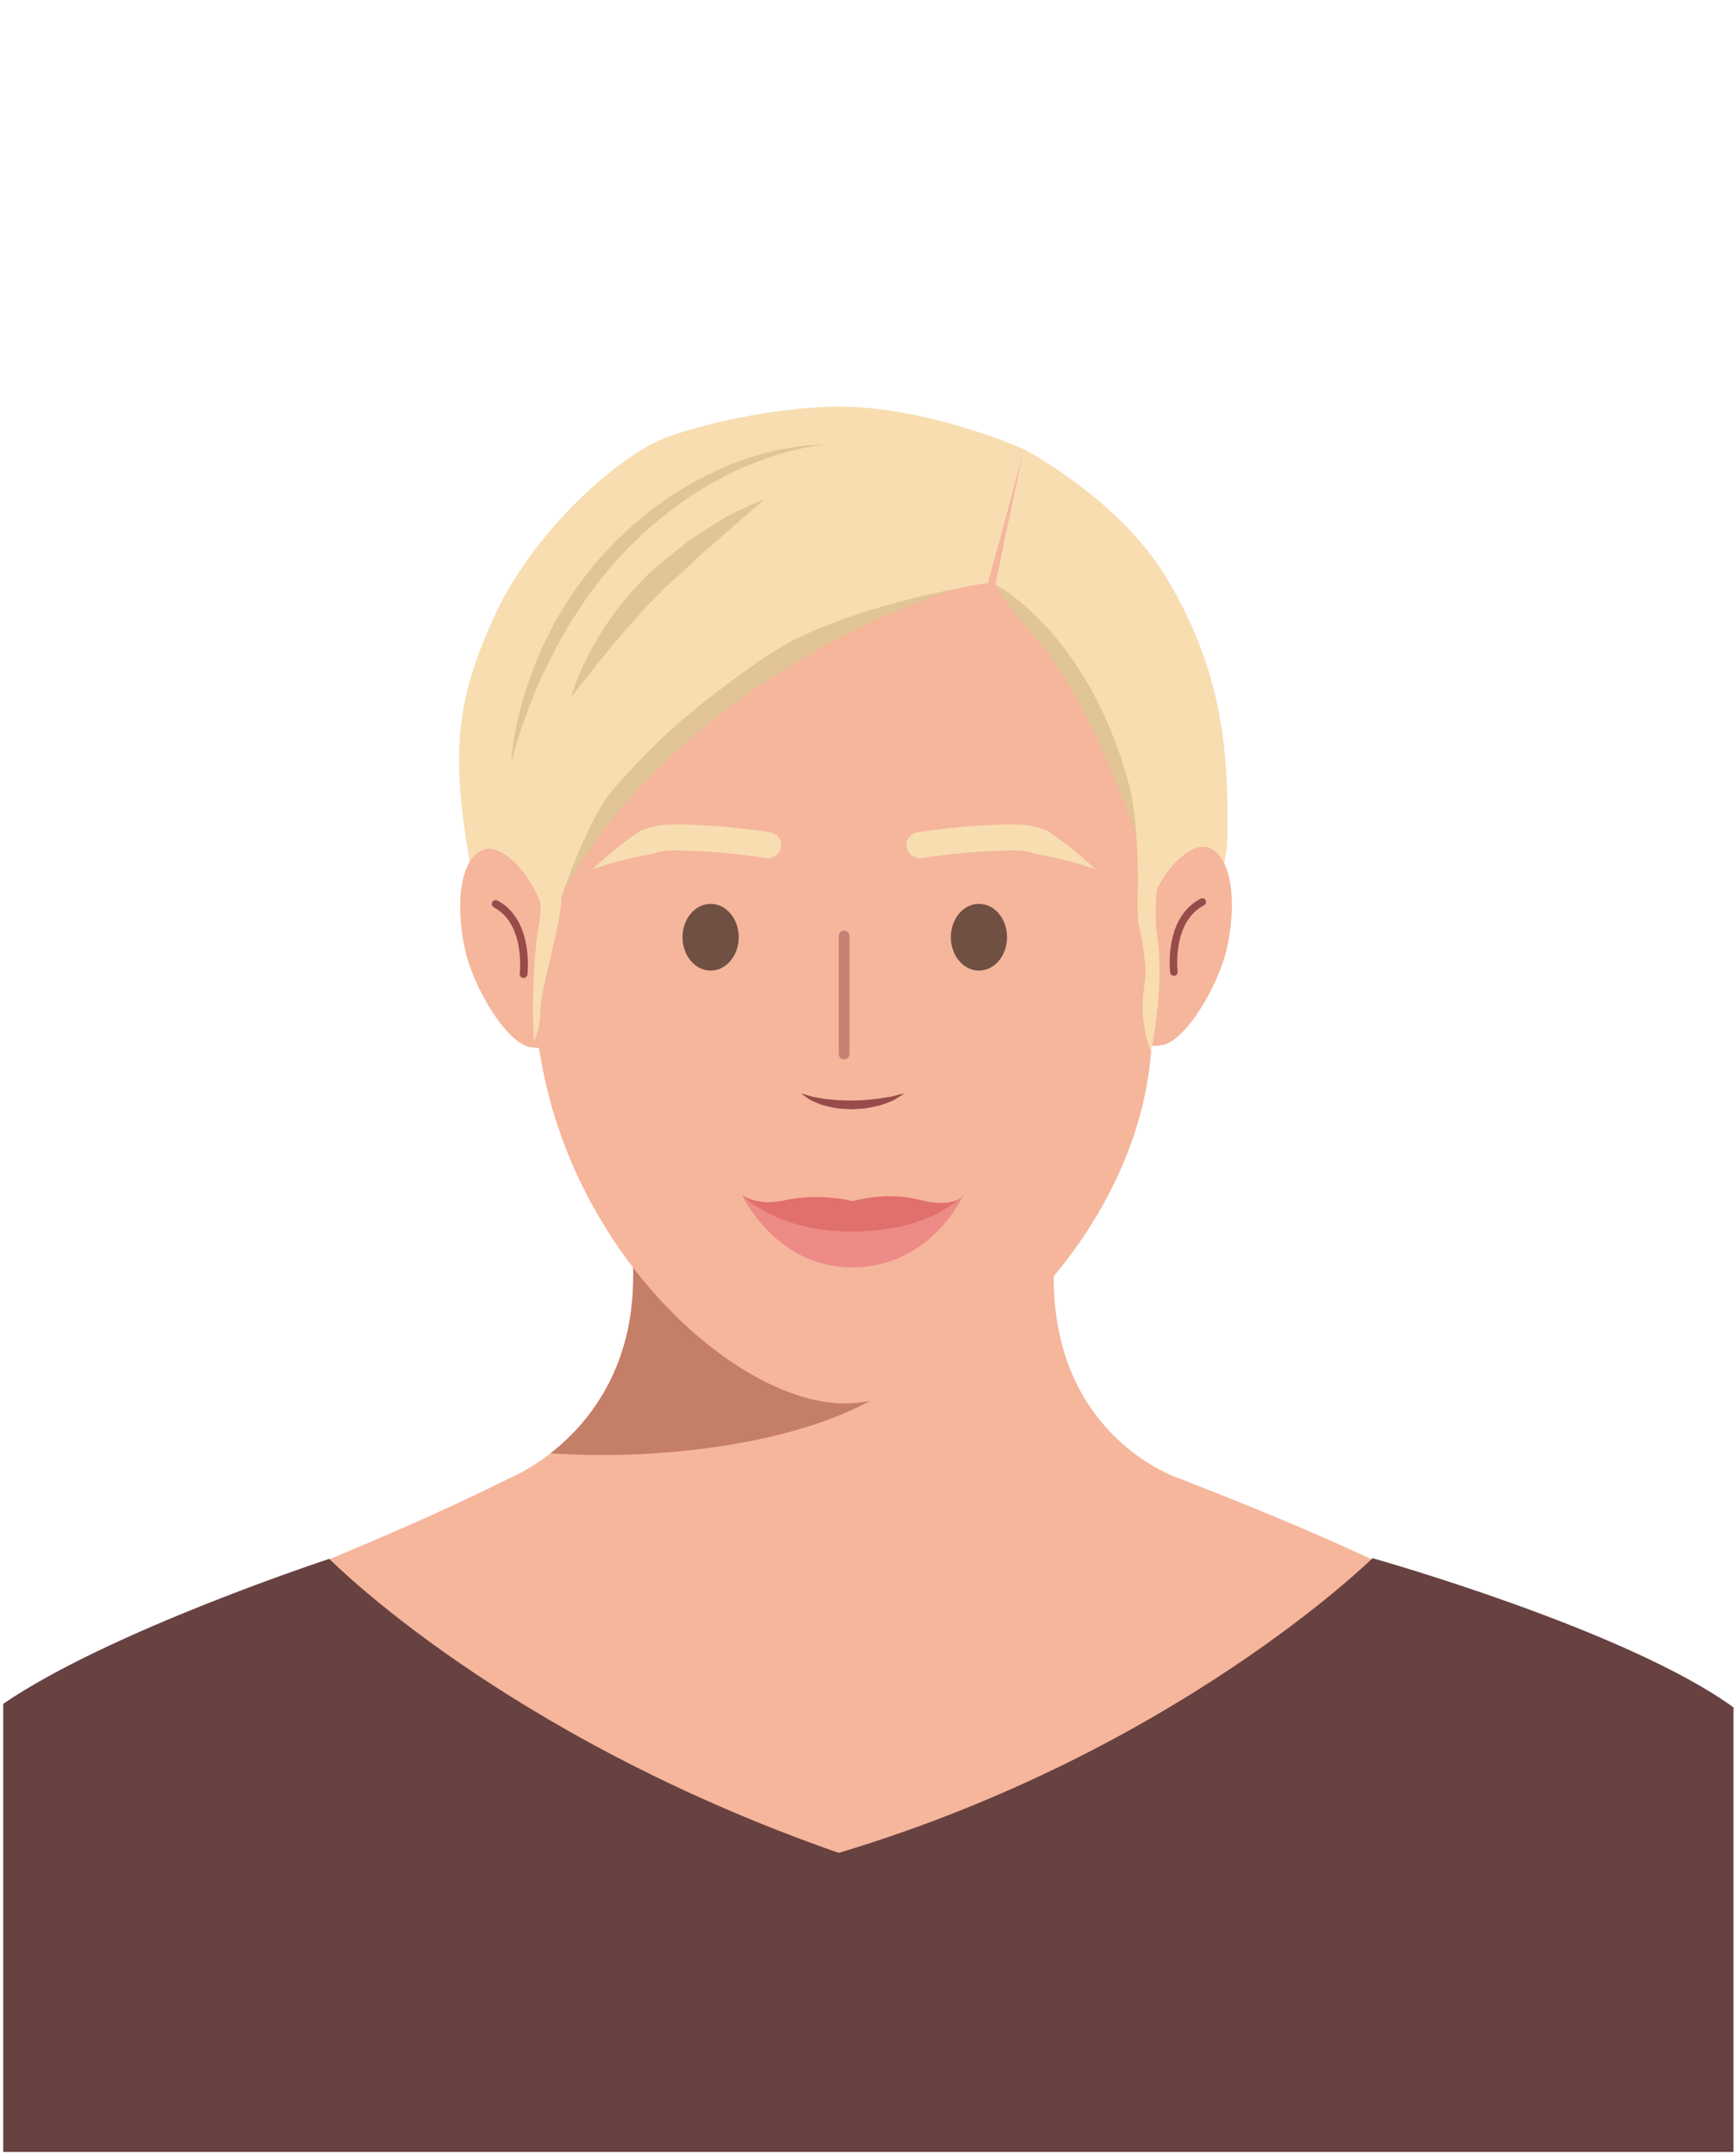
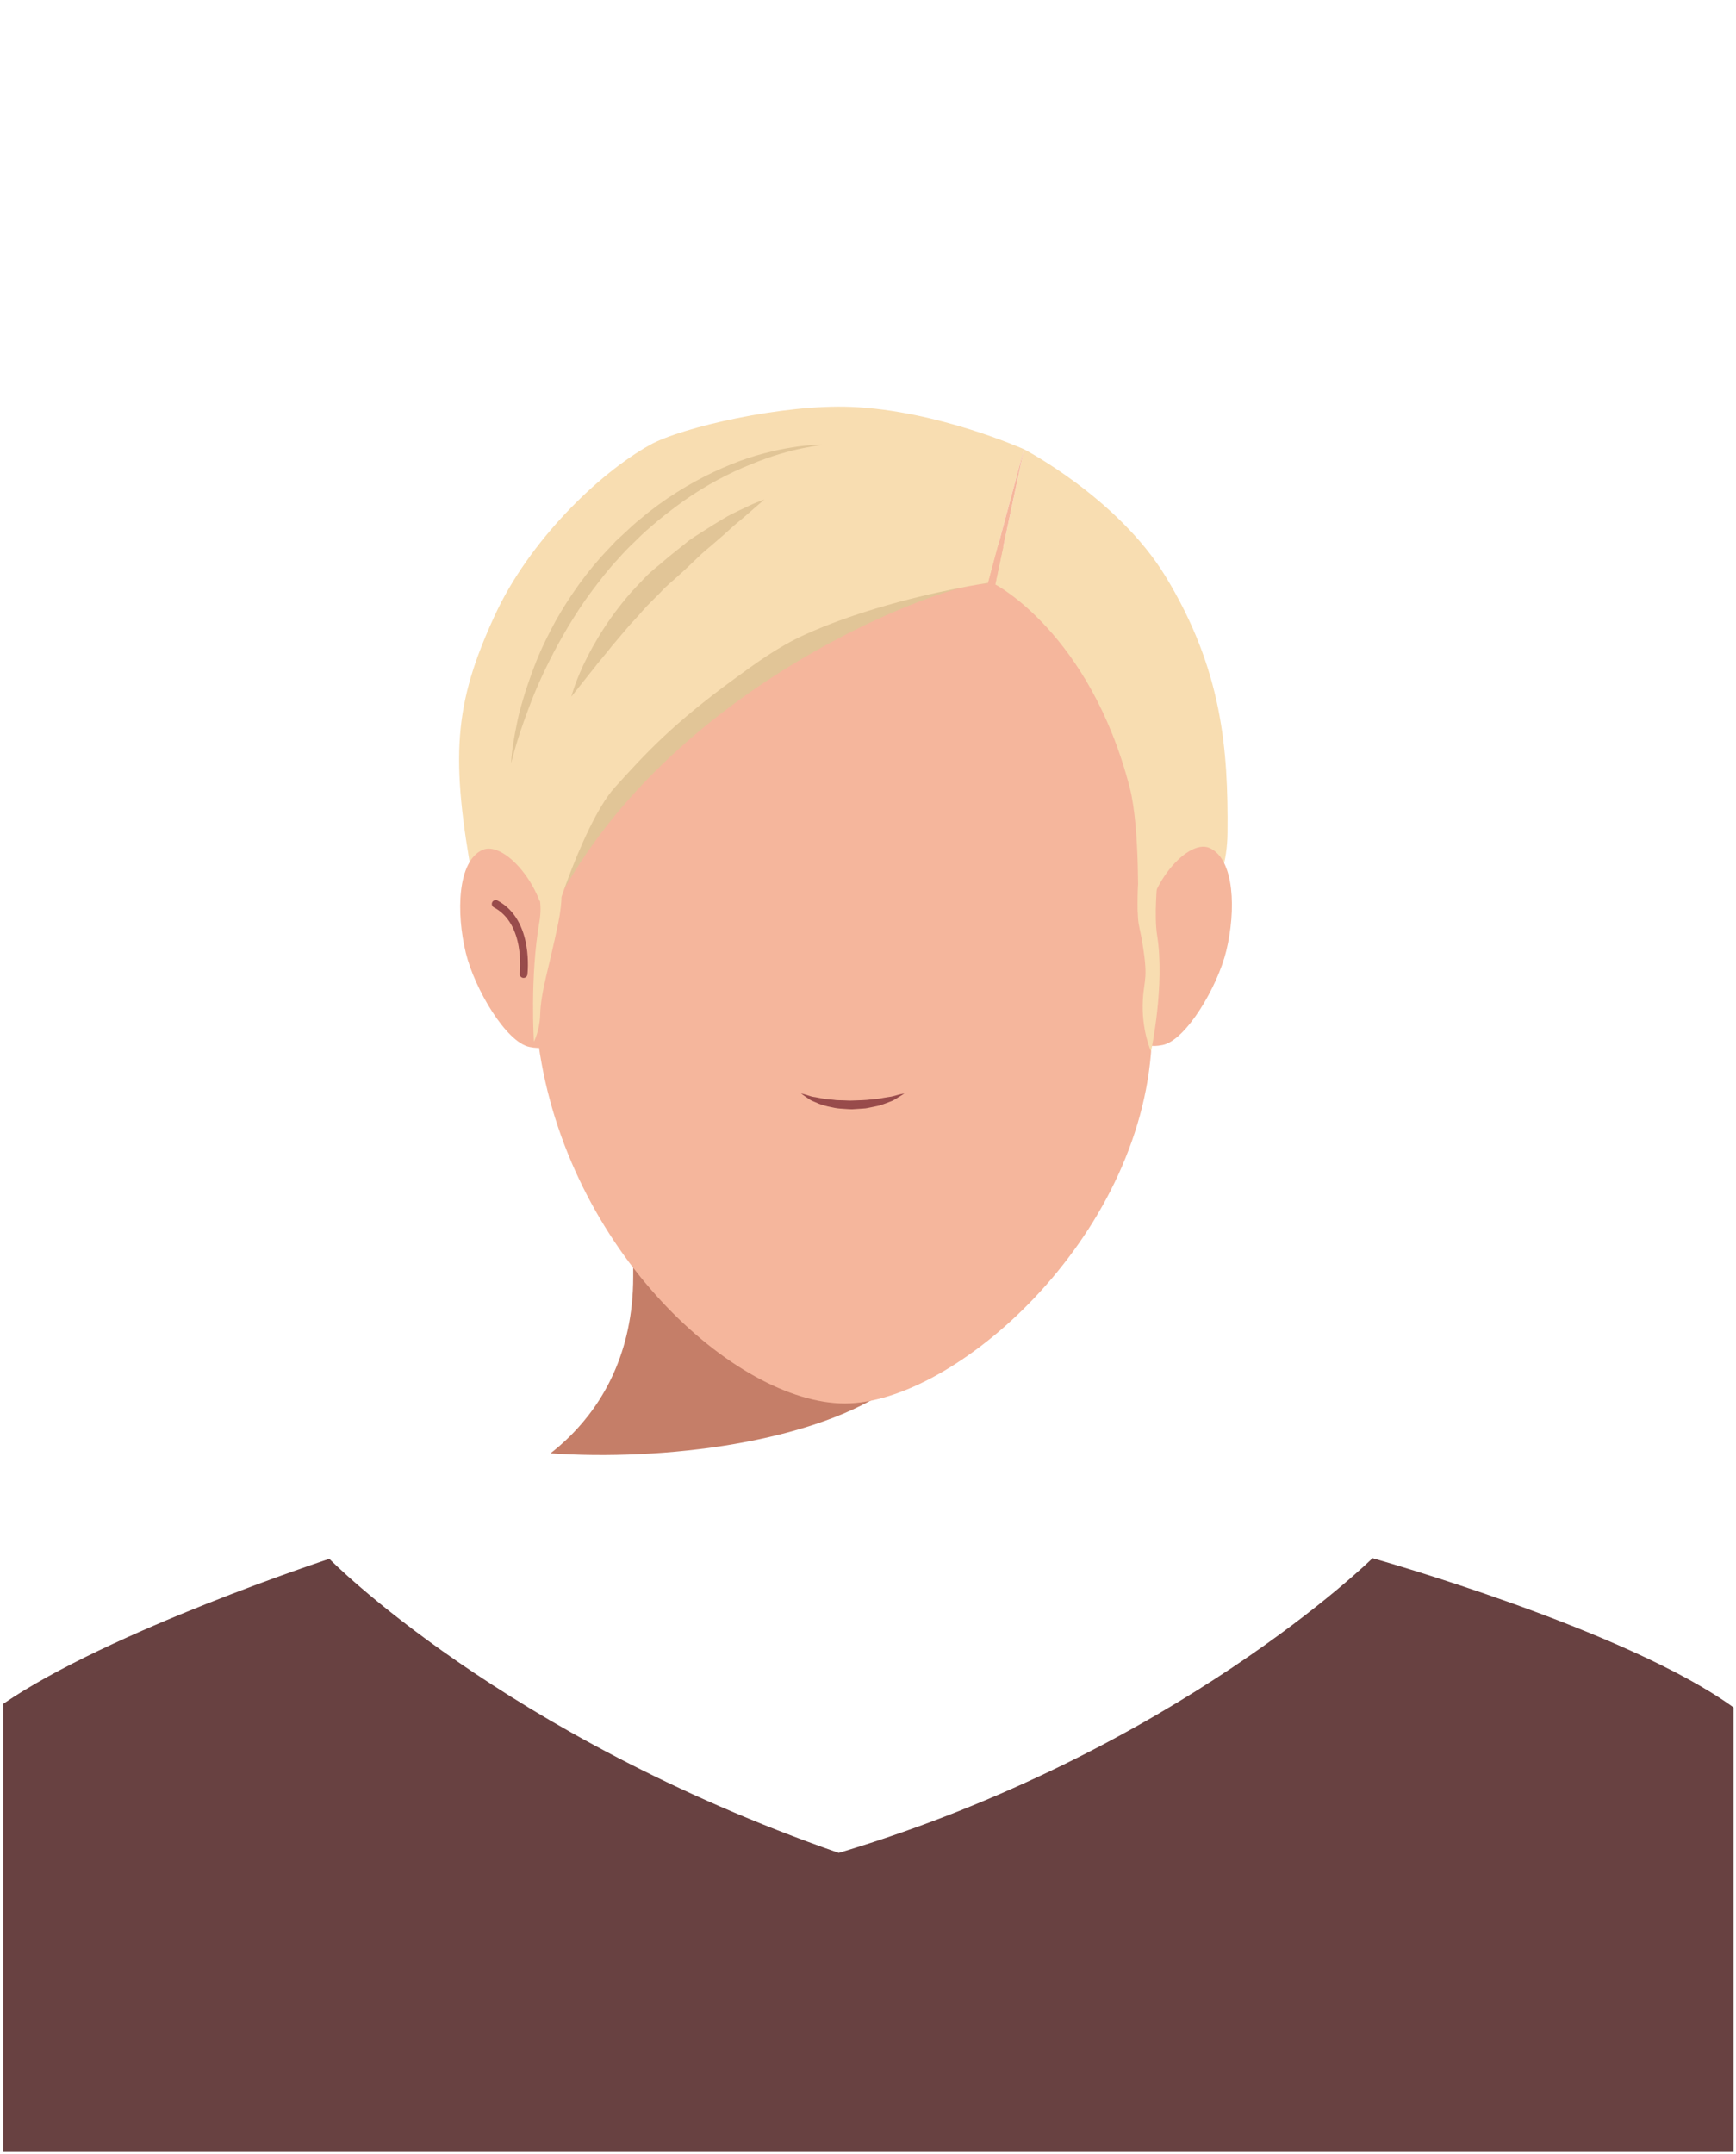
<svg xmlns="http://www.w3.org/2000/svg" clip-rule="evenodd" fill-rule="evenodd" stroke-linecap="round" stroke-linejoin="round" stroke-miterlimit="10" viewBox="0 0 474 588">
  <clipPath id="a">
    <path clip-rule="evenodd" d="m287.696 348.618v-57.535h-114.806v57.403c0 41.911-33.968 55.08-33.968 55.08-67.196 33.7-137.869 49.425-131.432 76.965 6.969 29.831 160.518 61.252 223.34 59.033 63.383-2.239 194.462-34.525 200.943-64.128 5.687-26.006-68.75-55.877-109.748-71.87 0 0-34.329-10.926-34.329-54.948" />
  </clipPath>
  <clipPath id="b">
-     <path clip-rule="nonzero" d="m314.437 284.996c-2.919 53.362-53.966 98.084-83.761 98.084-29.887 0-75.935-41.851-83.659-98.207l.054-68.915c0-42.997 37.433-77.854 83.605-77.854 46.165 0 83.602 34.857 83.602 77.854z" />
-   </clipPath>
-   <path d="m287.696 348.618v-57.535h-114.806v57.403c0 41.911-33.968 55.08-33.968 55.08-67.196 33.7-137.869 49.425-131.432 76.965 6.969 29.831 160.518 61.252 223.34 59.033 63.383-2.239 194.462-34.525 200.943-64.128 5.687-26.006-68.75-55.877-109.748-71.87 0 0-34.329-10.926-34.329-54.948" fill="#f5b69c" />
+     </clipPath>
  <g clip-path="url(#a)">
    <path d="m292.62 313.92h-143.912l-1.691 82.524c30.22 2.639 72.391-1.762 95.309-16.918 31.269-20.667 50.294-65.606 50.294-65.606z" fill="#c57e68" />
  </g>
  <path d="m229.008 505.758c-91.845-32.032-139.085-80.261-139.085-80.261s-59.964 19.655-89.047 39.583v122.299h472.442v-121.328c-29.325-21.293-98.56-40.733-98.56-40.733s-53.564 52.815-145.75 80.44z" fill="#684141" fill-rule="nonzero" />
  <path d="m314.437 284.996c-2.919 53.362-53.966 98.084-83.761 98.084-29.887 0-75.935-41.851-83.659-98.207l.054-68.915c0-42.997 37.433-77.854 83.605-77.854 46.165 0 83.602 34.857 83.602 77.854z" fill="#f5b69c" fill-rule="nonzero" />
  <g clip-path="url(#b)">
    <path d="m201.707 255.822c0 5.03-3.441 9.107-7.67 9.107-4.246 0-7.678-4.073-7.678-9.107 0-5.031 3.44-9.114 7.678-9.107 4.229-.007 7.67 4.073 7.67 9.107" fill="#705043" />
    <path d="m274.966 255.822c0 5.03-3.432 9.107-7.67 9.11-4.249 0-7.674-4.08-7.674-9.11-.008-5.031 3.425-9.114 7.674-9.114 4.238 0 7.67 4.083 7.67 9.114" fill="#705043" />
    <path d="m263.02 326.212s-8.642 19.731-30.41 19.731c-20.858 0-29.99-19.731-29.99-19.731s4.23 3.112 11.36 1.489c9.861-2.246 18.838.193 18.838.193s8.961-2.771 18.409-.366c9.646 2.459 11.793-1.316 11.793-1.316" fill="#ed8b87" fill-rule="nonzero" />
    <path d="m263.02 326.212s-8.642 9.959-30.41 9.959c-20.858 0-29.99-9.959-29.99-9.959s4.23 3.112 11.36 1.489c9.861-2.246 18.838.193 18.838.193s8.961-2.771 18.409-.366c9.646 2.459 11.793-1.316 11.793-1.316" fill="#e1706c" fill-rule="nonzero" />
    <path d="m229.008 255.465v32.241c0 .808.656 1.464 1.465 1.464.808 0 1.464-.656 1.464-1.464v-32.241c0-.808-.656-1.464-1.464-1.464-.809 0-1.465.656-1.465 1.464z" fill="#c78174" />
    <g fill="#f8ddb1" fill-rule="nonzero">
-       <path d="m250.665 227.15s.773-.118 2.131-.319c1.394-.171 3.392-.46 5.783-.723 2.387-.205 5.151-.562 8.155-.722 1.506-.076 3.056-.152 4.638-.232 1.518-.084 3.272-.167 4.806-.137 1.53.03 3.577.065 5.355.468.938.14 1.795.384 2.612.661l1.237.396.305.099c.28.117.212.121.336.19l.461.308c1.197.787 2.471 1.688 3.633 2.54 1.121.851 2.134 1.642 3.056 2.403 3.676 3.034 5.939 5.175 5.939 5.175s-3.024-1.046-7.59-2.293c-1.133-.285-2.363-.589-3.664-.916-1.254-.263-2.544-.529-4.066-.78-1.313-.11-2.459-.791-3.673-.874-.588-.111-1.193-.213-1.846-.21-.641-.03-1.246-.083-2.087-.053-1.594 0-2.968.057-4.526.149-1.494.072-2.968.148-4.393.216-2.852.152-5.524.502-7.815.692-2.271.251-4.141.521-5.463.681-1.349.201-2.119.319-2.119.319l-.04.004c-2.046.308-3.969-1.023-4.289-2.966-.325-1.943 1.073-3.768 3.124-4.076" />
      <path d="m208.97 234.187s-.769-.114-2.119-.316c-1.321-.16-3.188-.433-5.467-.684-2.283-.19-4.954-.54-7.806-.688-1.426-.073-2.896-.145-4.394-.221-1.558-.091-2.928-.148-4.526-.148-.841-.031-1.446.023-2.082.053-.653 0-1.254.103-1.847.213-1.213.084-2.367.764-3.669.874-1.53.248-2.811.514-4.069.78-1.302.323-2.527.631-3.661.916-4.566 1.247-7.59 2.293-7.59 2.293s2.259-2.144 5.936-5.175c.925-.76 1.935-1.551 3.056-2.407 1.162-.848 2.435-1.749 3.629-2.536l.464-.308c.125-.068.053-.072.337-.19l.304-.099 1.234-.395c.817-.282 1.674-.521 2.615-.662 1.775-.403 3.817-.437 5.355-.472 1.53-.03 3.285.054 4.807.141 1.574.076 3.128.156 4.634.228 3.004.164 5.763.521 8.154.723 2.387.262 4.386.555 5.784.722 1.35.206 2.127.32 2.127.32 2.046.308 3.448 2.133 3.124 4.076-.321 1.947-2.243 3.274-4.294 2.966z" />
    </g>
  </g>
  <g fill-rule="nonzero">
    <path d="m246.934 298.449s-.46.084-1.249.278c-.781.163-1.903.601-3.236.741-.665.099-1.374.209-2.103.358-.721.167-1.566.14-2.379.266-1.646.232-3.425.236-5.191.308-.881.053-1.766-.042-2.632-.053-.873-.035-1.738-.004-2.551-.149-.829-.076-1.63-.152-2.391-.224-.745-.141-1.45-.274-2.103-.399-.645-.152-1.301-.164-1.798-.365-.525-.164-.981-.308-1.358-.426-.769-.232-1.238-.342-1.238-.342s.345.285 1.006.749c.336.228.749.509 1.217.829.457.368 1.066.566 1.715.848 1.285.619 2.875 1.091 4.63 1.403.869.209 1.774.327 2.711.365.929.042 1.875.171 2.824.14.941-.06 1.886-.125 2.82-.186.933-.008 1.822-.3 2.695-.441.865-.19 1.698-.308 2.479-.608.781-.267 1.506-.548 2.163-.806 1.362-.442 2.199-1.229 2.92-1.586.677-.426 1.049-.7 1.049-.7" fill="#984b4b" />
-     <path d="m271.743 159.524c9.745 16.975 19.41 15.186 39.624 71.305 0 0 .941-38.347-16.55-62.994-11.419-16.088-23.074-8.311-23.074-8.311z" fill="#e1c597" />
    <path d="m269.789 159.524c-4.9-2.669-82.479 23.234-116.455 84.404 0 0 3.15-45.017 20.645-69.668 11.422-16.084 21.351-21.518 40.104-36.153 13.67-10.666 55.706 21.417 55.706 21.417z" fill="#e1c597" />
    <path d="m197.276 117.022 7.806 38.271 3.653-.836z" fill="#984b4b" />
    <path d="m279.582 122.622-9.793 36.48s-14.205 2.05-30.514 6.954c-6.439 1.937-13.205 4.318-19.555 7.193-7.375 3.34-13.616 7.969-19.27 12.098-16.716 12.205-24.133 20.229-32.591 29.598-2.407 2.667-4.807 6.82-6.943 11.188-4.336 8.867-7.582 18.619-7.582 18.619s-19.82 5.278-24.041-3.342c-6.364-34.773-5.425-49.039 5.791-73.401 9.313-20.228 28.224-38.694 42.4-46.581 8.677-4.828 36.371-11.128 54.869-10.372 23.631.966 47.229 11.566 47.229 11.566z" fill="#f8ddb1" />
  </g>
  <path d="m308.455 214.945c2.88 11.095 2.235 34.054 2.235 34.054h7.55c8.351 3.51 16.79-5.772 16.922-21.719.204-22.715-1.426-44.488-16.922-69.948-13.029-21.385-38.658-34.71-38.658-34.71l-7.839 36.902s25.78 13.305 36.712 55.421z" fill="#f8ddb1" />
  <path d="m224.918 121.441s-2.109-.107-5.785.281c-3.667.424-8.887 1.369-14.921 3.325-6.008 2.023-12.764 5.113-19.422 9.33-3.327 2.097-6.631 4.479-9.767 7.135-1.635 1.262-3.111 2.696-4.636 4.105l-2.28 2.12-2.139 2.28c-2.78 2.898-5.519 6.217-7.883 9.494-2.373 3.294-4.512 6.659-6.389 10.006-1.837 3.371-3.474 6.688-4.835 9.909-1.317 3.238-2.427 6.339-3.358 9.222-.897 2.898-1.692 5.557-2.189 7.963-.512 2.4-.893 4.501-1.171 6.232-.55 3.473-.582 5.48-.582 5.48s.474-1.95 1.455-5.301c.499-1.676 1.151-3.691 1.966-5.98.862-2.275 1.743-4.862 2.883-7.618 2.284-5.512 5.335-11.787 9.149-18.182 1.924-3.19 3.996-6.44 6.344-9.584 2.357-3.15 4.686-6.213 7.529-9.227 1.356-1.555 2.668-2.909 4.155-4.317 1.436-1.399 2.83-2.83 4.369-4.084 2.968-2.636 6.083-5.016 9.168-7.239 6.207-4.397 12.608-7.713 18.34-10.005 5.703-2.384 10.748-3.737 14.32-4.452 3.57-.759 5.679-.893 5.679-.893zm-16.205 14.907s-1.184.392-3.165 1.224c-.978.457-2.161 1.013-3.519 1.651-1.33.682-2.94 1.351-4.474 2.342-1.575.94-3.292 1.96-5.054 3.111-1.745 1.17-3.741 2.232-5.46 3.742-1.773 1.441-3.67 2.868-5.488 4.439-1.816 1.619-3.747 2.977-5.517 4.865-1.625 1.77-3.3 3.377-4.845 5.268-1.548 1.866-3.035 3.768-4.345 5.616-2.615 3.701-4.753 7.322-6.384 10.52-3.288 6.384-4.463 11.033-4.463 11.033s2.964-3.728 7.407-9.325c1.115-1.37 2.374-2.82 3.6-4.413 1.301-1.531 2.668-3.15 4.087-4.824 1.382-1.686 2.997-3.209 4.43-4.947 1.455-1.702 3.292-3.359 4.927-5.064 1.435-1.652 3.414-3.152 5.066-4.714 1.74-1.529 3.346-3.143 4.963-4.654 1.562-1.56 3.275-2.861 4.796-4.216 1.559-1.308 2.986-2.608 4.313-3.812 1.316-1.225 2.623-2.187 3.715-3.162 1.106-.964 2.074-1.804 2.867-2.5 1.618-1.386 2.543-2.18 2.543-2.18z" fill="#e1c597" fill-rule="nonzero" />
  <path d="m279.582 122.622-7.839 36.902-1.954-.422z" fill="#f5b69c" fill-rule="nonzero" />
  <path d="m151.647 280.645c-.204-3.905-2.772-23.411-2.772-23.411 1.827-12.879-10.758-28.161-17.19-25.218-6.789 3.122-7.157 17.119-4.502 28.062 2.375 9.776 10.986 24.407 17.395 25.7 6.408 1.293 5.571-2.441 7.069-5.133" fill="#f5b69c" />
  <path d="m142.952 265.879s1.754-14.164-7.61-19.141" fill="none" stroke="#984b4b" stroke-width="2.11" />
  <path d="m310.359 280.108c.216-3.901 2.779-23.403 2.779-23.403-1.834-12.879 10.758-28.168 17.183-25.221 6.797 3.118 7.169 17.114 4.502 28.061-2.375 9.78-10.979 24.404-17.387 25.704-6.424 1.285-5.583-2.448-7.077-5.141" fill="#f5b69c" />
-   <path d="m320.528 265.343s-1.79-14.164 7.758-19.145" fill="none" stroke="#984b4b" stroke-width="2.04" />
  <path d="m153.253 242.286-6.464.812s1.401 3.304.486 8.531c-2.618 14.962-1.499 32.712-1.499 32.712s1.586-2.974 1.712-7.337c.186-6.449 2.363-12.525 4.934-25.038 1.295-6.328.831-9.68.831-9.68z" fill="#f8ddb1" />
  <path d="m310.856 239.56 5.124 1.378s-.891 9.114-.039 14.384c2.193 13.562-1.663 31.671-1.663 31.671s-2.692-5.86-2.231-14.085c.345-6.077 1.628-5.486-.378-16.961-.276-1.588-.826-3.408-.95-5.398-.33-5.279.137-10.989.137-10.989z" fill="#f8ddb1" />
</svg>